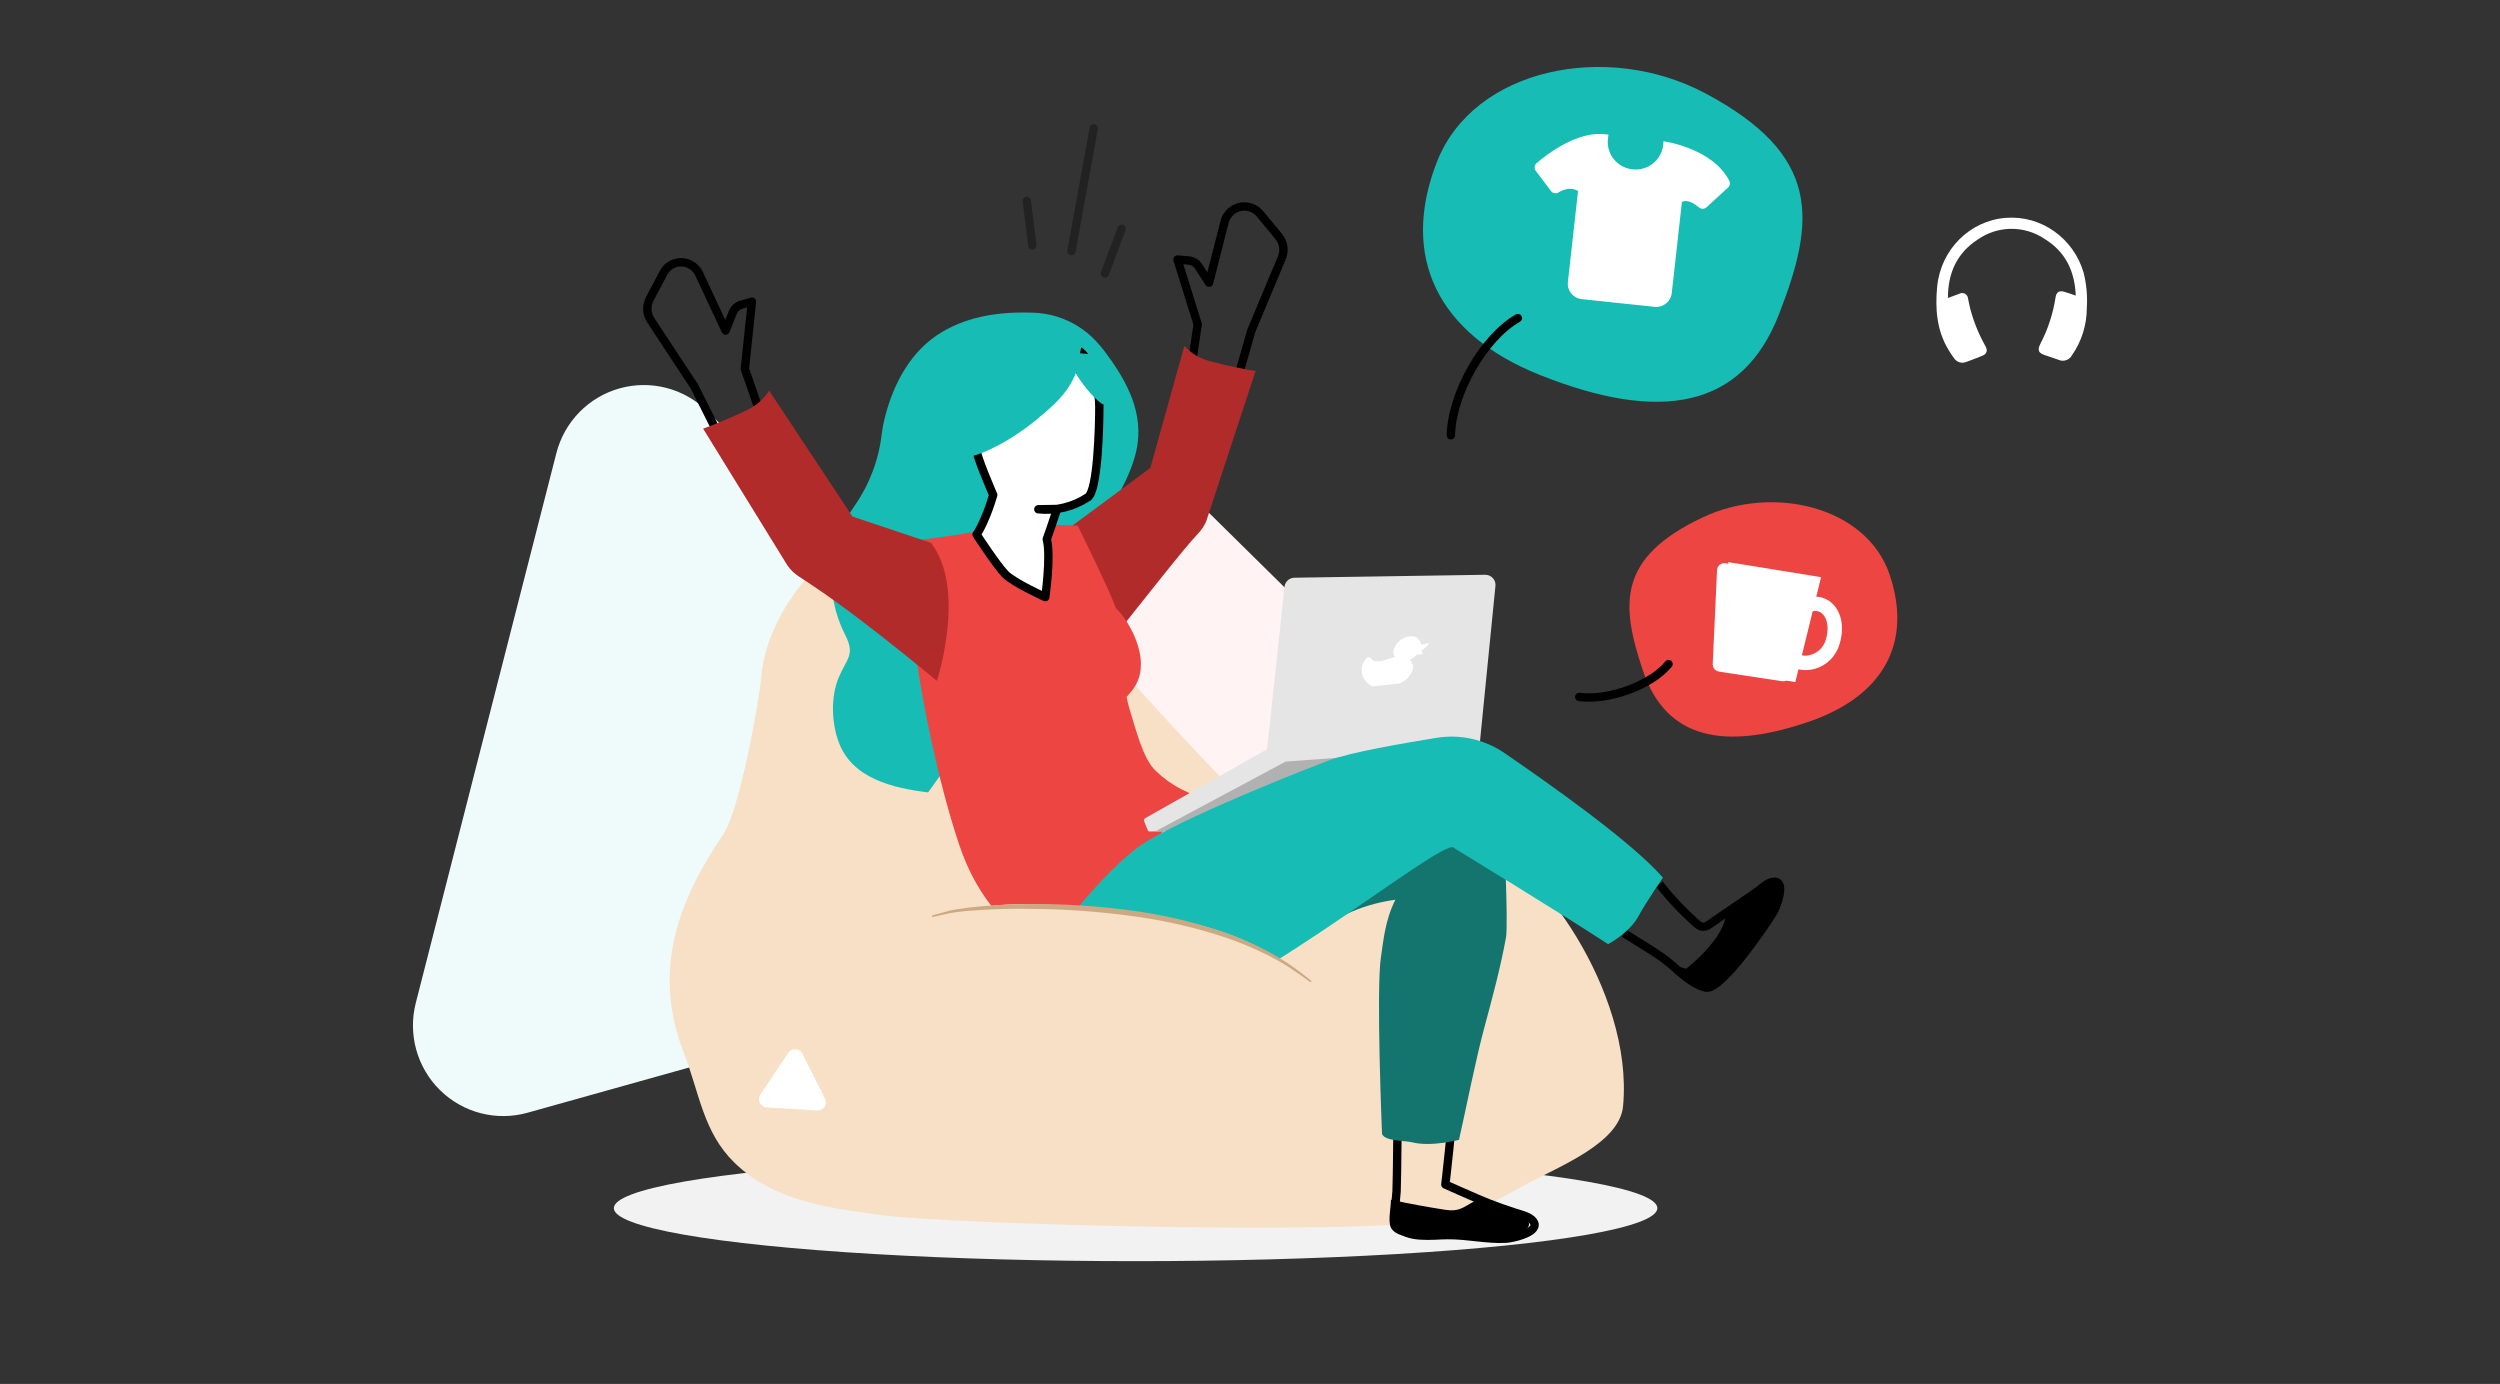
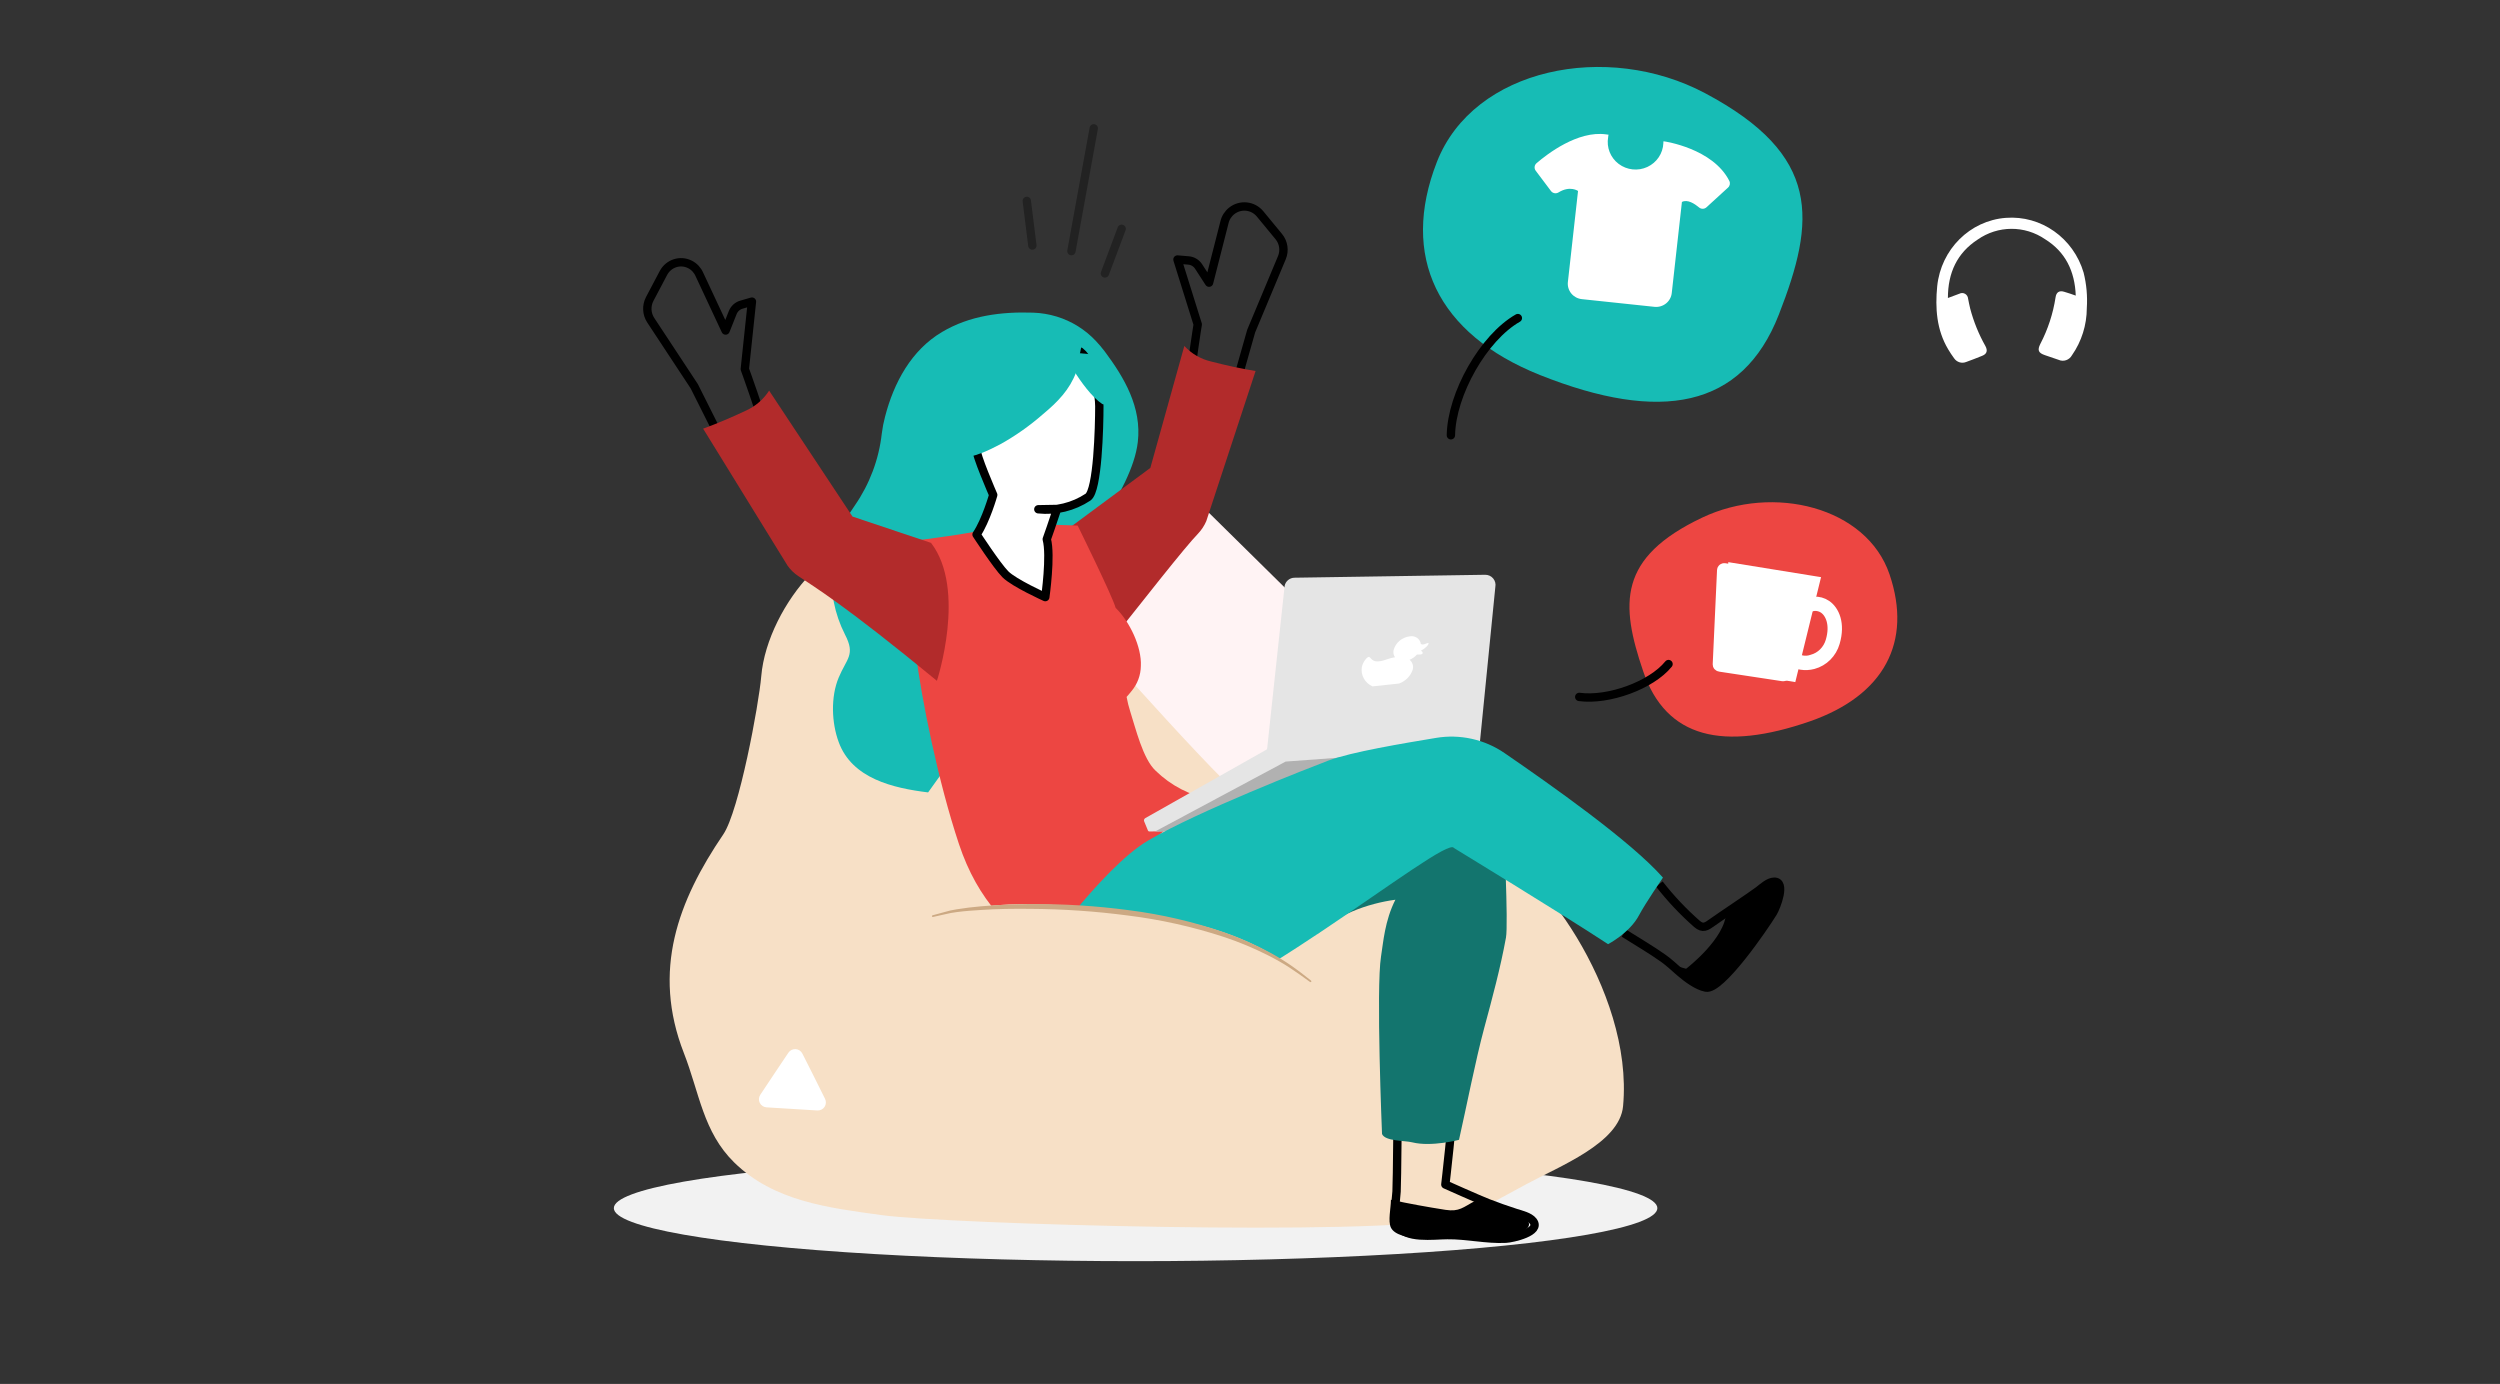
<svg xmlns="http://www.w3.org/2000/svg" width="448px" height="248px" viewBox="0 0 448 248" version="1.1">
  <rect x="0" y="0" width="448" height="248" fill="#333333" stroke="none" />
  <title>Group 2</title>
  <g id="Page-1" stroke="none" stroke-width="1" fill="none" fill-rule="evenodd">
    <g id="tiktok-landing" transform="translate(-256, -3618)">
      <g id="Steps-vertical/Numbered/0-Desktop" transform="translate(160, 1689)">
        <g id="Group-14" transform="translate(0, 1929)">
          <g id="Group-2" transform="translate(96, 0)">
            <rect id="Rectangle-Copy-6" fill-opacity="0" fill="#D8D8D8" x="0" y="0" width="448" height="248" />
            <g id="22e80c3db007b7896c54daf645c347a9" transform="translate(74, 12)">
              <ellipse id="Oval" fill="#F2F2F2" fill-rule="nonzero" cx="129.5" cy="204.5" rx="93.5" ry="9.5" />
-               <path d="M52.698,61.637 C48.567,57.578 42.592,56.038 37.023,57.599 C31.454,59.159 27.138,63.582 25.701,69.201 L13.101,118.463 L0.508,167.731 C-0.928,173.348 0.731,179.307 4.86,183.364 C8.99,187.422 14.963,188.961 20.53,187.402 L69.359,173.733 L118.182,160.064 C123.746,158.501 128.057,154.08 129.492,148.465 C130.928,142.849 129.27,136.892 125.143,132.835 L88.921,97.249 L52.698,61.637 Z" id="Path" fill="#EFFBFA" fill-rule="nonzero" />
              <path d="M142.105,79.363 C139.118,76.419 134.797,75.303 130.77,76.434 C126.743,77.566 123.623,80.773 122.584,84.848 L113.473,120.572 L104.367,156.301 C103.329,160.375 104.528,164.696 107.514,167.638 C110.5,170.581 114.819,171.697 118.845,170.567 L154.152,160.654 L189.454,150.741 C193.478,149.607 196.595,146.401 197.633,142.329 C198.671,138.257 197.472,133.937 194.488,130.995 L168.296,105.188 L142.105,79.363 Z" id="Path-Copy-3" fill="#FFF3F4" fill-rule="nonzero" />
              <path d="M193.429,140.701 C188.466,139.98 183.99,137.629 179.046,137.453 C174.921,137.298 170.783,137.531 166.658,137.33 C164.755,138.512 162.52,139.435 160.273,139.175 C147.696,137.687 100.586,71.046 89.66,76.294 C84.509,78.769 77.603,84.271 71.276,90.832 C66.729,95.548 62.961,102.726 62.415,109.196 C62,114.166 58.446,133.368 55.607,137.531 C47.52,149.432 42.778,161.917 48.553,176.715 C51.339,183.86 52.002,190.843 57.563,196.306 C64.669,203.276 74.388,204.426 83.963,205.745 C95.896,207.395 173.024,209.526 185.692,206.395 C188.674,205.648 191.551,204.528 194.254,203.062 L199.451,200.243 C205.427,196.995 216.243,192.857 216.854,186.231 C218.815,165.21 200.542,141.741 193.429,140.701 Z" id="Path" fill="#F7E0C6" fill-rule="nonzero" />
              <path d="M122.251,88.247 C122.121,87.3 121.6,86.391 121.711,85.438 C121.88,83.881 123.188,82.194 123.962,80.942 C126.363,76.965 129.356,71.86 129.896,67.208 C130.618,61 127.482,55.68 123.949,50.951 C123.459,50.307 122.936,49.69 122.381,49.102 C120.47,47.061 118.056,45.555 115.38,44.736 C114.004,44.313 112.577,44.075 111.138,44.028 C105.445,43.84 99.784,44.541 94.827,47.486 C89.322,50.73 86.18,56.569 84.605,62.654 C84.342,63.641 84.147,64.644 84.02,65.658 C83.508,70.293 81.849,74.73 79.192,78.568 C74.322,85.355 73.643,94.279 77.429,101.721 C79.322,105.38 77.741,105.951 76.29,109.428 C74.839,112.906 75.021,117.531 76.29,120.969 C78.678,127.528 86.05,129.228 92.315,130" id="Path" fill="#17BCB5" fill-rule="nonzero" />
              <path d="M139.217,57.49 C139.255,54.612 140.634,46.134 140.634,46.134 L137,34.506 L138.991,34.675 C139.724,34.737 140.388,35.136 140.789,35.757 L142.664,38.654 L145.416,27.869 C145.603,27.037 146.072,26.297 146.743,25.775 L146.743,25.775 C148.304,24.555 150.546,24.801 151.808,26.333 L155.152,30.39 C156.028,31.447 156.244,32.907 155.713,34.175 L150.21,47.333 L146.898,59" id="Path" stroke="#000000" stroke-width="1.5" stroke-linecap="round" stroke-linejoin="round" />
              <path d="M142.955,52.763 C141.152,52.334 139.509,51.373 138.231,50 L132.14,71.85 L117.863,82.419 C113.247,91.998 118.661,111 118.661,111 C132.069,94.041 138.25,86.17 140.689,83.63 C141.306,82.979 141.806,82.221 142.164,81.391 L151,54.485 C148.331,54.06 145.669,53.464 142.955,52.763 Z" id="Path" fill="#B22B2B" fill-rule="nonzero" />
              <path d="M143,131.248 C139.261,130.562 135.81,128.774 133.086,126.111 C130.802,123.999 129.486,118.435 128.531,115.481 C128.262,114.632 128.046,113.767 127.886,112.89 C128.235,112.508 128.531,112.126 128.777,111.834 C129.831,110.576 130.419,108.99 130.441,107.345 C130.609,103.964 128.467,99.41 125.925,96.936 C125.28,94.662 119.114,82.186 119.114,82.186 C119.114,82.186 106.509,81.597 103.994,82.516 C101.317,83.494 90.048,84.861 90.048,84.861 C90.048,84.861 91.531,88.599 90.583,89.901 L92.202,93.483 C92.525,94.196 92.305,96.158 92.37,97.201 C92.589,100.77 89.59,101.088 90.048,104.683 C91.17,113.499 94.144,128.145 97.84,139.241 C101.201,149.321 106.954,155.215 116.037,161 C116.037,161 122.945,155.954 123.636,154.25 C125.649,149.378 128.17,144.734 131.157,140.394 C133.86,136.385 143,131.248 143,131.248 Z" id="Path" fill="#ED4642" fill-rule="nonzero" />
              <path d="M131.226,134.613 L152.943,122.336 C153.014,122.299 153.062,122.23 153.072,122.15 L156.205,92.99 C156.373,92.148 157.11,91.537 157.972,91.526 L192.147,91 C192.699,90.994 193.224,91.235 193.577,91.657 C193.929,92.079 194.072,92.637 193.965,93.176 L191.102,121.964 C191.097,122.037 191.059,122.103 190.999,122.144 L170.926,136.532 C170.884,136.56 170.835,136.575 170.784,136.576 L131.954,137 C131.849,137 131.755,136.936 131.716,136.84 L131.039,135.203 C130.946,134.987 131.025,134.737 131.226,134.613 Z" id="Path" fill="#E5E5E5" fill-rule="nonzero" />
              <path d="M156.387,124.475 L190,122 C190,122 172.573,136.112 171.592,136.588 C170.612,137.065 133,136.997 133,136.997 L156.387,124.475 Z" id="Path" fill="#B1B1B1" fill-rule="nonzero" />
              <path d="M223.352,146.413 C225.378,149.01 227.632,151.401 230.084,153.555 C231.18,154.493 231.775,154.061 232.922,153.235 C234.334,152.217 239.888,148.536 241.155,147.571 C241.896,146.999 242.941,146.02 243.922,146 C246.164,145.947 244.302,150.593 243.739,151.525 C242.035,154.3 234.353,165.502 231.706,164.983 C230.103,164.683 228.254,163.265 227,162.194 C226.031,161.362 225.1,160.457 224.049,159.718 C221.782,158.107 219.343,156.709 217,155.219" id="Path" stroke="#000000" stroke-width="1.5" />
              <path d="M243.895,146 C242.895,146 241.837,146.999 241.077,147.571 C240.316,148.144 237.504,150.001 235.324,151.452 C235.24,156.197 228.147,161.602 228.147,161.602 C228.147,161.602 225.413,160.823 225,160.77 C225.555,161.243 226.103,161.729 226.657,162.195 C227.947,163.266 229.817,164.684 231.449,164.983 C234.17,165.489 241.992,154.3 243.701,151.525 C244.269,150.593 246.203,145.947 243.895,146 Z" id="Path" fill="#000000" fill-rule="nonzero" />
              <path d="M101.097,68.718 C100.67,69.077 103.985,76.694 103.985,76.694 C103.985,76.694 102.693,81.268 101,83.783 C101,83.783 104.618,89.355 106.169,90.917 C107.72,92.478 113.315,95 113.315,95 C113.315,95 114.374,87.546 113.58,84.626 C113.58,84.626 114.872,80.98 115.434,79.203 L112.068,79.262 C115.195,79.597 118.341,78.829 120.971,77.086 C122.716,75.852 123,64.536 123,60.8 C123,58.84 122.212,53.143 119.569,51" id="Path" stroke="#000000" stroke-width="1.5" fill="#FFFFFF" fill-rule="nonzero" stroke-linecap="round" stroke-linejoin="round" />
              <line x1="170.093" y1="145.81" x2="169.907" y2="146.19" id="Path" stroke="#000000" stroke-width="2.167" stroke-linecap="round" stroke-linejoin="round" />
              <path d="M186.707,182.499 C186.34,188.856 185.007,200.266 185.007,200.266 C185.007,200.266 190.875,202.896 192.642,203.587 C194.269,204.22 195.914,204.804 197.577,205.338 C198.55,205.654 200.077,205.984 200.731,206.824 C202.231,208.762 197.023,209.919 195.85,209.977 C192.355,210.151 188.868,209.285 185.353,209.331 C182.94,209.331 177.731,210.132 176.424,207.483 C175.644,205.9 176.158,203.264 176.264,201.52 C176.344,200.169 176.571,183.946 176.331,181" id="Path" stroke="#000000" stroke-width="1.5" stroke-linecap="round" stroke-linejoin="round" />
-               <path d="M199.736,206.7 C199.084,205.861 197.602,205.531 196.649,205.215 C195.225,204.75 191.765,203.73 190.368,203.187 C188.175,204.337 187.535,205.189 185.015,204.802 C181.751,204.291 178.487,203.697 175.255,203 C175.255,204.498 174.681,206.81 175.255,207.992 C176.561,210.639 184.486,209.929 186.85,209.871 C190.29,209.838 191.543,210.026 194.964,209.871 C196.107,209.793 201.205,208.637 199.736,206.7 Z" id="Path" fill="#000000" fill-rule="nonzero" />
+               <path d="M199.736,206.7 C199.084,205.861 197.602,205.531 196.649,205.215 C195.225,204.75 191.765,203.73 190.368,203.187 C188.175,204.337 187.535,205.189 185.015,204.802 C181.751,204.291 178.487,203.697 175.255,203 C175.255,204.498 174.681,206.81 175.255,207.992 C176.561,210.639 184.486,209.929 186.85,209.871 C190.29,209.838 191.543,210.026 194.964,209.871 C196.107,209.793 201.205,208.637 199.736,206.7 " id="Path" fill="#000000" fill-rule="nonzero" />
              <path d="M195.3,134 C195.511,136.46 196.306,153.607 195.872,156.007 C194.873,161.498 193.42,166.837 191.966,172.242 C190.408,178.034 188.777,186.411 187.455,192.256 C187.455,192.256 182.537,193.567 179.071,192.708 C177.71,192.361 174.218,192.544 173.659,191.213 C173.659,191.213 172.567,165.112 173.482,159.386 C173.883,156.913 174.139,153.01 176.053,149.231 C171.088,149.887 165.216,152.032 162,155.522 L179.854,138.677 L195.3,134 Z" id="Path" fill="#13756E" fill-rule="nonzero" />
              <path d="M131.725,138.633 C140.728,133.346 160.636,125.588 164.044,124.294 C168.055,122.772 177.59,121.185 183.309,120.235 C187.612,119.507 192.031,120.484 195.628,122.96 C203.8,128.579 218.236,138.711 224,145.267 C224,145.267 220.878,149.819 219.697,152.043 C218.028,155.191 214.166,157.194 214.166,157.194 C205.728,151.653 186.541,139.96 186.541,139.96 C185.184,137.32 143.773,171.937 131.524,169.915 C126.033,169.011 111,161.233 111,161.233 C111,161.233 123.248,143.622 131.725,138.633 Z" id="Path" fill="#17BCB5" fill-rule="nonzero" />
              <path d="M86.039,153.46 C85.932,153.526 85.866,153.644 85.865,153.771 C85.872,153.841 85.902,153.907 85.949,153.959 C87.144,154.342 88.52,153.667 89.665,153.31 C92.043,152.578 94.403,151.806 96.846,151.3 C103.406,149.992 110.121,149.669 116.775,150.34 C132.995,151.91 146.244,152.869 158.562,162.092 C163.101,165.497 166.322,167.93 165.974,170.732 C164.997,178.599 137.218,181.064 121.288,180.999 C111.484,180.96 84.457,180.856 81.326,170.466 C79.462,164.161 86.199,153.518 86.039,153.46 Z" id="Path" fill="#F7E0C6" fill-rule="nonzero" />
              <path d="M160.741,163.956 C159.55,163.092 158.359,162.228 157.136,161.43 C155.912,160.631 154.637,159.911 153.335,159.25 C150.729,157.923 148.027,156.796 145.252,155.88 C139.686,154.064 133.961,152.786 128.154,152.065 C122.345,151.299 116.493,150.899 110.634,150.867 C107.705,150.834 104.776,150.867 101.848,151.063 C100.39,151.155 98.925,151.253 97.474,151.443 C97.116,151.482 96.758,151.541 96.4,151.607 L95.326,151.842 L93.185,152.32 L93.185,152.32 C93.146,152.33 93.105,152.324 93.071,152.303 C93.036,152.282 93.012,152.248 93.003,152.209 C92.988,152.13 93.032,152.053 93.107,152.025 L95.242,151.443 L96.315,151.155 C96.68,151.083 97.044,151.005 97.409,150.952 C98.873,150.71 100.338,150.54 101.808,150.409 C104.744,150.16 107.666,150.036 110.64,150.003 C116.54,149.961 122.435,150.328 128.284,151.103 C134.15,151.848 139.925,153.194 145.518,155.121 C148.308,156.107 151.018,157.31 153.621,158.72 C154.923,159.431 156.186,160.208 157.409,161.05 C158.001,161.489 158.62,161.901 159.199,162.359 L160.937,163.72 C161.006,163.778 161.02,163.88 160.969,163.956 C160.905,164.015 160.806,164.015 160.741,163.956 Z" id="Path" fill="#CCA983" fill-rule="nonzero" />
              <path d="M118.439,54.458 C119.689,56.373 121.612,59.144 123.542,60.412 L127,61 L121.83,51.51 L116,51 L118.344,54.268" id="Path" fill="#17BCB5" fill-rule="nonzero" />
              <path d="M98,69.999 C100.472,70.049 103.283,68.659 105.396,67.534 C108.051,66.041 110.547,64.277 112.843,62.27 C115.535,60.033 117.673,57.847 118.849,54.687 L120,49" id="Path" fill="#17BCB5" fill-rule="nonzero" />
              <path d="M170.044,107.54 C170.243,106.541 171.059,105.632 171.338,105.714 C171.803,105.861 171.829,107.139 174.531,106.153 C175.001,105.982 175.488,105.856 175.984,105.778 C175.723,105.405 175.632,104.945 175.732,104.506 C176.075,103.19 177.223,102.208 178.626,102.032 C179.084,101.943 179.559,102.042 179.937,102.304 C180.315,102.566 180.562,102.968 180.618,103.412 L180.618,103.412 C180.77,103.496 180.952,103.519 181.122,103.475 C181.427,103.412 181.66,103.253 181.885,103.227 C182.111,103.202 182.005,103.545 181.554,103.959 C181.279,104.209 180.971,104.423 180.638,104.595 L180.638,104.595 C180.764,104.697 180.956,104.824 180.943,104.996 C180.945,105.05 180.929,105.104 180.896,105.148 C180.79,105.307 180.332,105.307 180.193,105.288 L179.927,105.288 C179.566,105.696 179.112,106.018 178.6,106.23 C179.131,106.674 179.346,107.374 179.151,108.023 C178.771,109.162 177.869,110.071 176.701,110.491 L171.949,111 C170.579,110.383 169.802,108.971 170.044,107.54 Z" id="Path" fill="#FFFFFF" fill-rule="nonzero" />
              <path d="M69.785,176.802 C69.553,176.339 69.093,176.035 68.577,176.003 C68.06,175.971 67.566,176.216 67.278,176.646 L64.746,180.423 L62.233,184.201 C61.951,184.636 61.923,185.188 62.159,185.65 C62.396,186.111 62.861,186.412 63.379,186.438 L67.936,186.717 L72.46,186.997 C72.977,187.031 73.473,186.786 73.759,186.355 C74.045,185.924 74.079,185.372 73.847,184.91 L71.829,180.852 L69.785,176.802 Z" id="Path" fill="#FFFFFF" fill-rule="nonzero" />
              <path d="M244.773,44.366 C251.358,27.497 252.467,15.818 231.558,4.703 C214.003,-4.633 190.065,0.162 183.487,17.031 C176.909,33.9 183.487,47.818 201.956,55.201 C223.537,63.798 238.195,61.229 244.773,44.366 Z" id="Path" fill="#17BCB5" fill-rule="nonzero" />
              <path d="M186,66 C186.129,58.593 191.854,48.494 198,45" id="Path" stroke="#000000" stroke-width="1.5" stroke-linecap="round" stroke-linejoin="round" />
              <path d="M220.453,108.272 C216.341,96.189 215.92,87.925 231.053,80.747 C243.744,74.724 260.495,78.82 264.607,90.93 C268.719,103.039 263.655,112.613 250.362,117.255 C234.834,122.629 224.565,120.356 220.453,108.272 Z" id="Path" fill="#ED4642" fill-rule="nonzero" />
              <path d="M209,112.89 C214.238,113.597 221.922,110.796 225,107" id="Path" stroke="#000000" stroke-width="1.5" stroke-linecap="round" stroke-linejoin="round" />
              <path d="M63,65.011 C62.413,62.192 59.472,54.141 59.472,54.141 L60.748,42.049 L58.834,42.605 C58.14,42.809 57.575,43.33 57.303,44.017 L56.028,47.229 L51.332,37.183 C50.994,36.403 50.401,35.77 49.655,35.391 L49.655,35.391 C47.92,34.501 45.809,35.18 44.883,36.928 L42.433,41.571 C41.795,42.78 41.866,44.253 42.618,45.391 L50.414,57.222 L55.817,68" id="Path" stroke="#000000" stroke-width="1.5" stroke-linecap="round" stroke-linejoin="round" />
              <path d="M59.661,61.588 C61.37,60.817 62.818,59.571 63.828,58 L78.767,80.566 L92.84,85.284 C99.271,93.627 93.895,110 93.895,110 C77.279,96.323 71.941,93.184 69.03,91.22 C68.287,90.72 67.642,90.089 67.127,89.359 L52,64.816 C54.569,63.879 57.105,62.788 59.661,61.588 Z" id="Path" fill="#B22B2B" fill-rule="nonzero" />
              <path d="M224.26,13.339 L224.075,13.339 C224.075,13.444 224.075,13.542 224.075,13.646 C224.001,15.486 222.896,17.132 221.212,17.915 C219.527,18.698 217.541,18.487 216.063,17.368 C214.584,16.25 213.858,14.409 214.18,12.595 C214.18,12.439 214.226,12.289 214.253,12.139 L213.811,12.08 C208.732,11.368 203.257,15.604 201.35,17.242 C200.95,17.584 200.884,18.173 201.199,18.593 L203.943,22.242 C204.253,22.646 204.821,22.756 205.262,22.496 C207.346,21.191 208.784,22.222 208.784,22.222 L206.964,38.539 C206.883,39.274 207.101,40.011 207.57,40.586 C208.039,41.162 208.721,41.529 209.464,41.606 L222.479,42.984 C223.222,43.064 223.966,42.848 224.548,42.384 C225.13,41.92 225.501,41.245 225.579,40.51 L227.4,24.193 C228.389,23.658 229.695,24.526 230.46,25.166 C230.837,25.495 231.403,25.495 231.78,25.166 L235.671,21.609 C236.007,21.302 236.096,20.811 235.889,20.408 C232.934,14.573 224.26,13.339 224.26,13.339 Z" id="Path" fill="#FFFFFF" fill-rule="nonzero" />
              <polygon id="Path" stroke="#FFFFFF" stroke-width="2.167" fill="#FFFFFF" fill-rule="nonzero" points="246.904 109 236 107.24 236.739 90 251 92.307" />
              <path d="M245.505,108.998 L234.176,107.276 C234.073,107.257 233.998,107.166 234,107.061 L234.774,90.198 C234.775,90.14 234.801,90.085 234.846,90.048 C234.891,90.01 234.95,89.994 235.009,90.002 L249.826,92.259 C249.884,92.264 249.936,92.299 249.962,92.351 C249.996,92.398 250.008,92.457 249.995,92.514 L245.739,108.822 C245.722,108.935 245.618,109.014 245.505,108.998 Z M234.443,106.898 L245.407,108.561 L249.559,92.631 L235.191,90.446 L234.443,106.898 Z" id="Shape" stroke="#FFFFFF" stroke-width="2.167" fill="#202222" fill-rule="nonzero" />
              <path d="M248.77,106.935 C248.133,106.854 247.533,106.581 247.045,106.151 C246.982,106.068 246.985,105.951 247.053,105.872 C247.121,105.794 247.234,105.777 247.32,105.832 C248.312,106.586 249.598,106.791 250.763,106.381 C252.422,105.936 253.735,104.63 254.226,102.936 C255.151,99.796 254.121,97.726 252.96,96.907 C251.828,96.137 250.337,96.245 249.321,97.171 C249.24,97.25 249.113,97.25 249.032,97.171 C248.963,97.076 248.978,96.943 249.065,96.866 C250.222,95.824 251.912,95.711 253.19,96.589 C254.501,97.489 255.61,99.729 254.62,103.092 C254.093,104.928 252.672,106.346 250.875,106.827 C250.188,107.012 249.471,107.049 248.77,106.935 L248.77,106.935 Z" id="Path" stroke="#FFFFFF" stroke-width="2.167" fill="#0B2222" fill-rule="nonzero" />
              <path d="M273.147,39.29 C272.768,43.21 273.023,47.09 275.11,50.593 C275.436,51.145 275.789,51.679 276.169,52.194 C276.652,52.911 277.554,53.19 278.341,52.866 C279.31,52.523 280.265,52.14 281.22,51.756 C282.044,51.427 282.234,50.835 281.783,50.008 C280.592,47.899 279.675,45.638 279.055,43.284 C278.904,42.706 278.806,42.114 278.682,41.522 C278.654,41.158 278.452,40.831 278.142,40.652 C277.832,40.472 277.455,40.463 277.138,40.628 C276.483,40.863 275.829,41.119 275.064,41.401 C275.064,36.876 276.719,33.332 280.376,30.945 C284.028,28.383 288.829,28.359 292.505,30.885 C296.11,33.131 297.811,36.587 297.974,40.971 C297.235,40.716 296.587,40.48 295.94,40.299 C295.057,40.003 294.487,40.346 294.357,41.28 C293.91,44.2 292.987,47.021 291.628,49.625 C291.066,50.748 291.269,51.245 292.446,51.642 C293.257,51.925 294.069,52.207 294.886,52.476 C295.773,52.883 296.815,52.531 297.294,51.662 C299.019,49.198 299.95,46.24 299.957,43.203 C300.095,41.074 299.903,38.936 299.387,36.869 C297.554,30.641 291.76,26.555 285.446,27.039 C279.004,27.529 273.825,32.687 273.147,39.29 L273.147,39.29 Z" id="Path" fill="#FFFFFF" fill-rule="nonzero" />
              <line x1="110" y1="24" x2="111" y2="32" id="Path" stroke="#222222" stroke-width="1.5" stroke-linecap="round" stroke-linejoin="round" />
              <line x1="127" y1="29" x2="124" y2="37" id="Path" stroke="#222222" stroke-width="1.5" stroke-linecap="round" stroke-linejoin="round" />
              <line x1="122" y1="11" x2="118" y2="33" id="Path" stroke="#222222" stroke-width="1.5" stroke-linecap="round" stroke-linejoin="round" />
            </g>
          </g>
        </g>
      </g>
    </g>
  </g>
</svg>